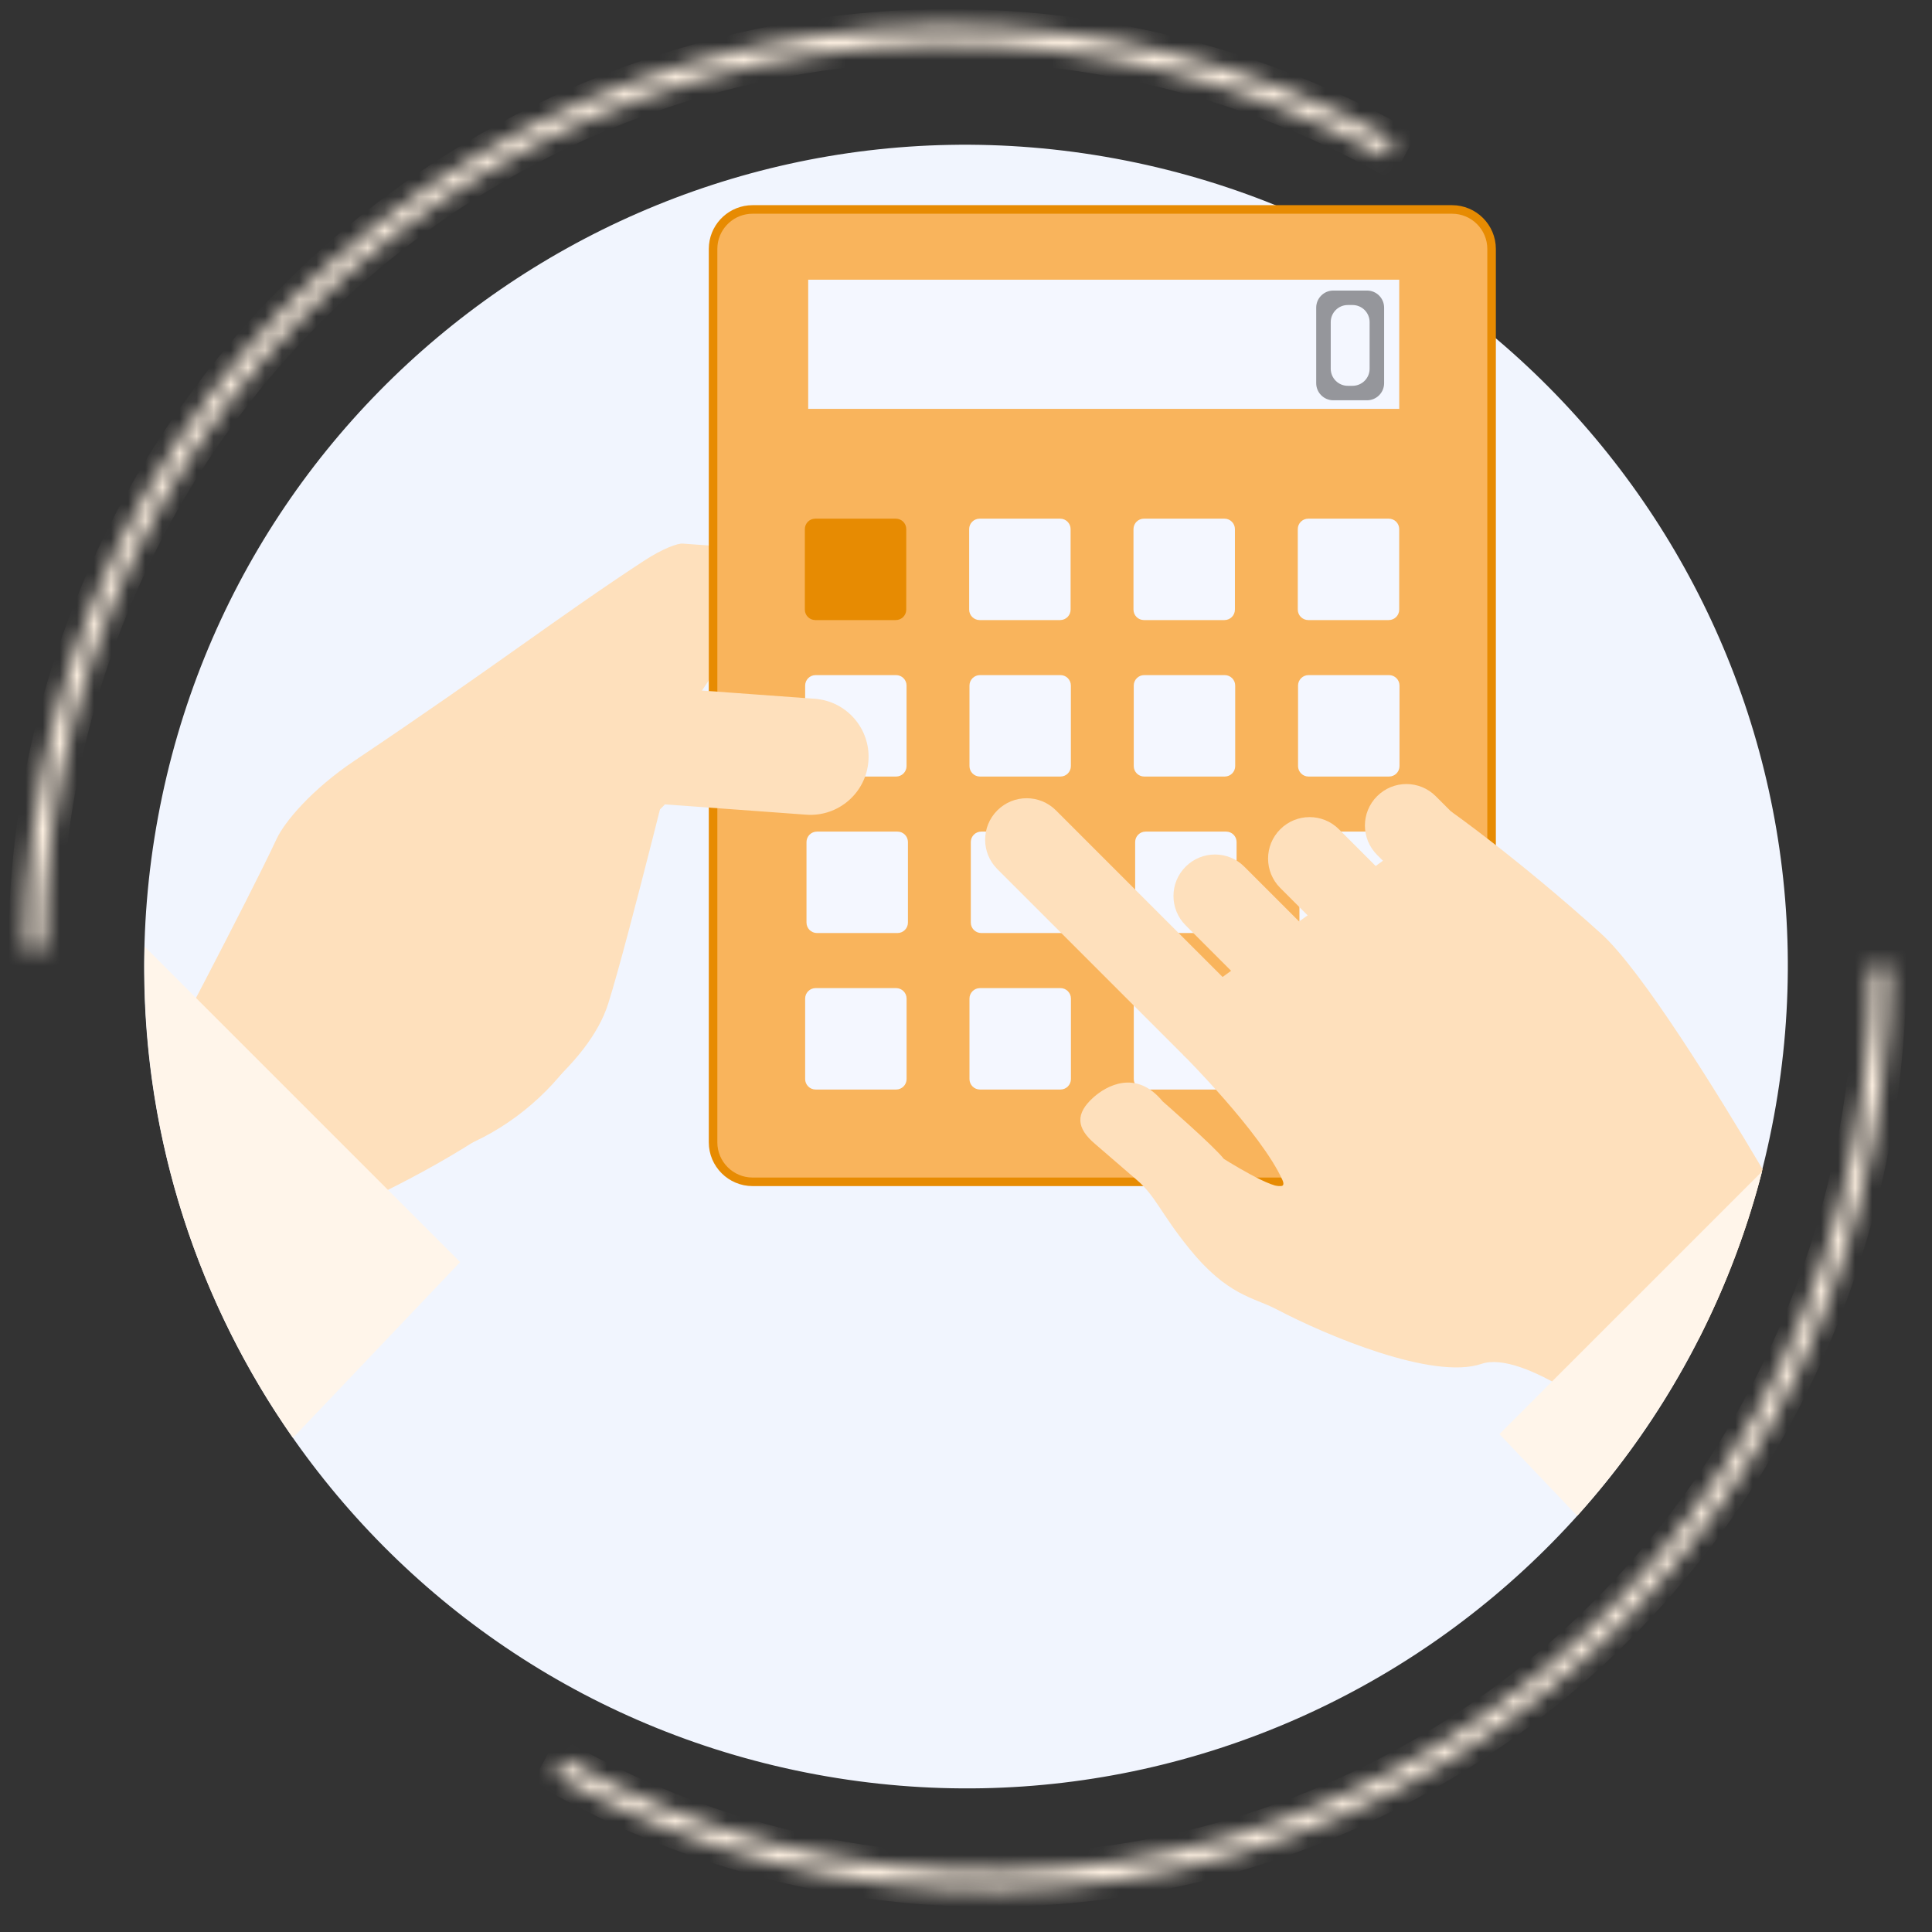
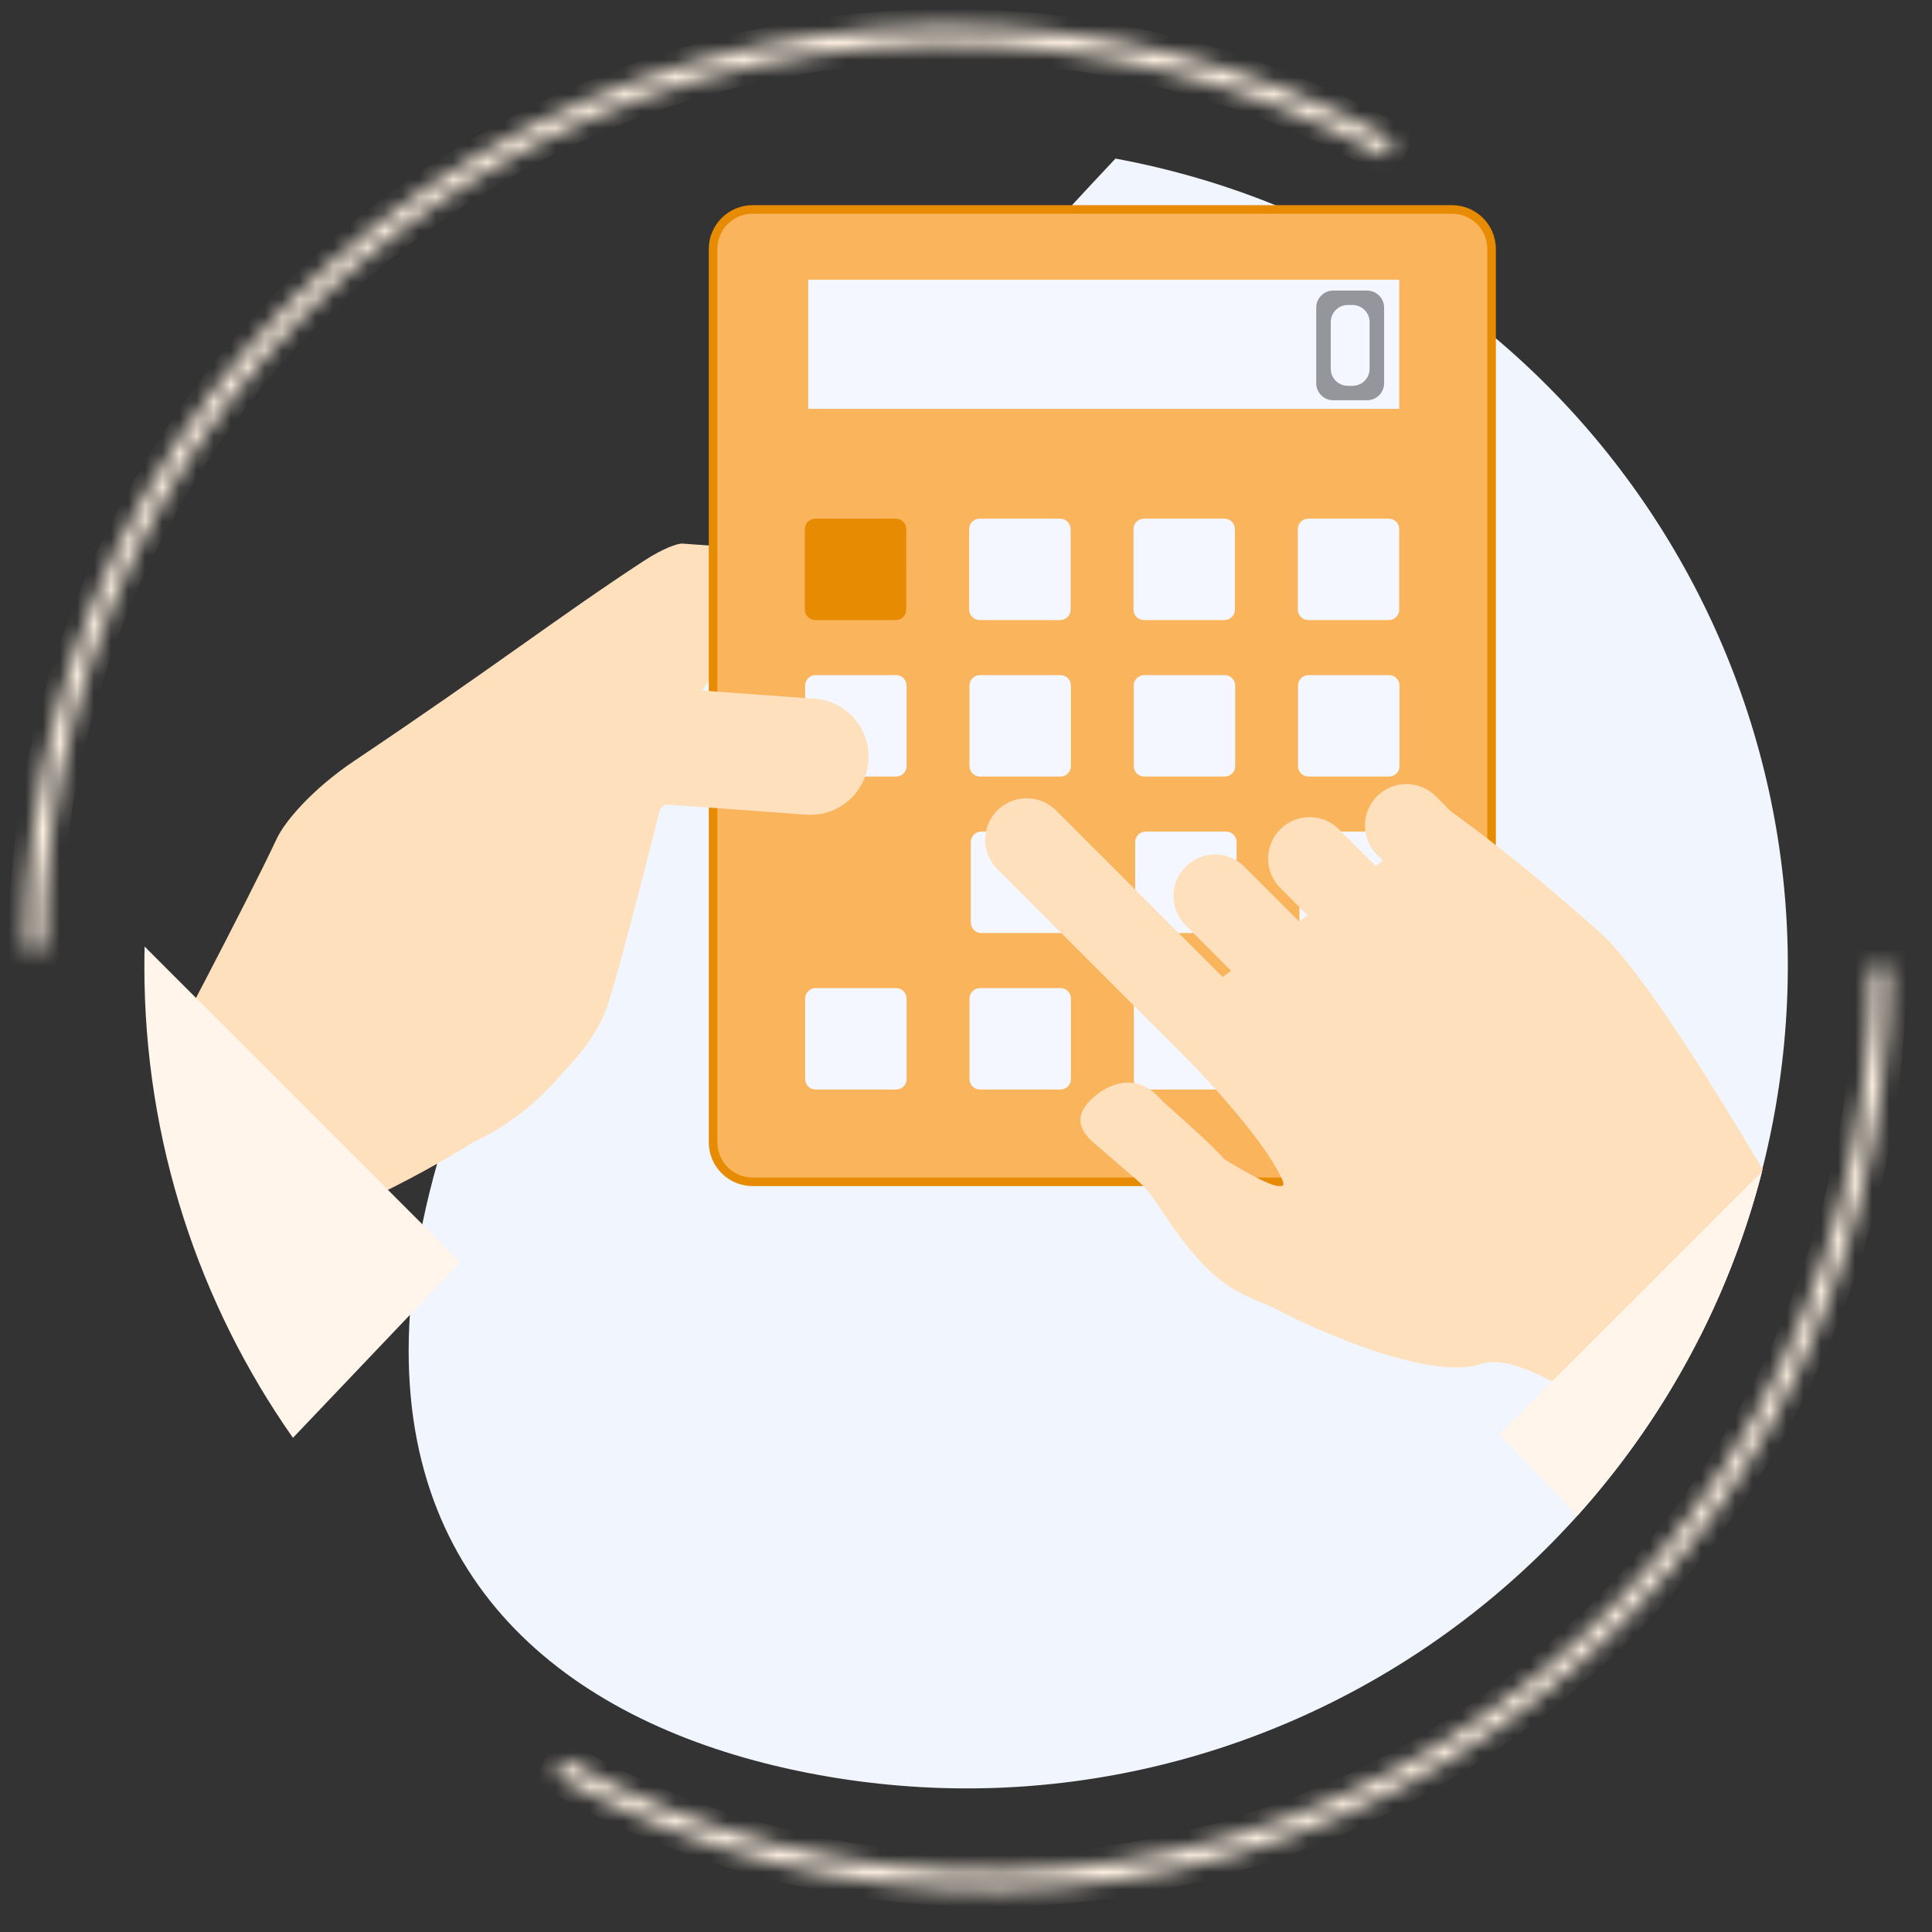
<svg xmlns="http://www.w3.org/2000/svg" width="113" height="113" viewBox="0 0 113 113" fill="none">
  <rect x="0" y="0" width="113" height="113" fill="#333333" stroke="none" />
  <mask id="mask0_836_10577" style="mask-type:luminance" maskUnits="userSpaceOnUse" x="32" y="56" width="79" height="55">
    <path d="M110.5 56.531C110.5 65.914 108.116 75.134 103.585 83.284C99.053 91.433 92.529 98.231 84.656 103.007C76.783 107.783 67.832 110.372 58.687 110.52C49.541 110.667 40.515 108.367 32.5 103.847L33.007 102.901C40.862 107.331 49.707 109.584 58.67 109.44C67.633 109.295 76.404 106.758 84.12 102.078C91.836 97.397 98.229 90.735 102.67 82.749C107.111 74.762 109.447 65.726 109.447 56.531H110.5Z" fill="white" />
  </mask>
  <g mask="url(#mask0_836_10577)">
    <path d="M110.5 56.531C110.5 65.914 108.116 75.134 103.585 83.284C99.053 91.433 92.529 98.231 84.656 103.007C76.783 107.783 67.832 110.372 58.687 110.52C49.541 110.667 40.515 108.367 32.5 103.847L33.007 102.901C40.862 107.331 49.707 109.584 58.67 109.44C67.633 109.295 76.404 106.758 84.12 102.078C91.836 97.397 98.229 90.735 102.67 82.749C107.111 74.762 109.447 65.726 109.447 56.531H110.5Z" stroke="#FFF2E3" stroke-width="2" />
  </g>
  <mask id="mask1_836_10577" style="mask-type:luminance" maskUnits="userSpaceOnUse" x="1" y="1" width="81" height="55">
    <path d="M1.5 55.528C1.5 46.146 3.945 36.926 8.593 28.776C13.242 20.626 19.934 13.828 28.009 9.052C36.085 4.276 45.266 1.687 54.647 1.54C64.028 1.392 73.286 3.692 81.507 8.212L80.987 9.158C72.93 4.729 63.857 2.475 54.664 2.62C45.471 2.764 36.473 5.302 28.559 9.982C20.645 14.662 14.087 21.324 9.531 29.311C4.976 37.298 2.58 46.334 2.58 55.528H1.5Z" fill="white" />
  </mask>
  <g mask="url(#mask1_836_10577)">
    <path d="M1.5 55.528C1.5 46.146 3.945 36.926 8.593 28.776C13.242 20.626 19.934 13.828 28.009 9.052C36.085 4.276 45.266 1.687 54.647 1.54C64.028 1.392 73.286 3.692 81.507 8.212L80.987 9.158C72.93 4.729 63.857 2.475 54.664 2.62C45.471 2.764 36.473 5.302 28.559 9.982C20.645 14.662 14.087 21.324 9.531 29.311C4.976 37.298 2.58 46.334 2.58 55.528H1.5Z" stroke="#FFF2E3" stroke-width="2" />
  </g>
-   <path d="M103.758 65.275C108.586 39.176 91.342 14.104 65.242 9.275C39.142 4.447 14.07 21.691 9.242 47.791C4.414 73.891 21.658 98.963 47.758 103.791C73.858 108.619 98.93 91.375 103.758 65.275Z" fill="#F1F5FE" />
+   <path d="M103.758 65.275C108.586 39.176 91.342 14.104 65.242 9.275C4.414 73.891 21.658 98.963 47.758 103.791C73.858 108.619 98.93 91.375 103.758 65.275Z" fill="#F1F5FE" />
  <path d="M17.207 72.052C17.207 72.052 33.307 65.911 35.579 58.684C36.749 54.967 39.921 42.047 39.921 42.047C40.258 41.756 42.476 37.978 41.903 39.507L53.72 41.273C56.049 41.442 58.072 39.694 58.242 37.365C58.412 35.039 56.663 33.015 54.336 32.845L39.923 31.794C39.645 31.774 38.781 32.069 37.659 32.805C32.7 36.048 28.95 38.983 20.746 44.485C18.222 46.177 16.646 48.071 16.188 49.049C14.435 52.795 9.167 62.747 9.167 62.747L17.207 72.052Z" fill="#FEE0BC" />
  <path d="M44.02 12.25H84.926C86.205 12.25 87.241 13.286 87.241 14.563V66.811C87.241 68.087 86.205 69.123 84.926 69.123H44.02C42.744 69.123 41.706 68.087 41.706 66.811V14.563L41.718 14.327C41.837 13.16 42.823 12.25 44.02 12.25Z" fill="#F9B45C" stroke="#E78B02" stroke-width="0.5" />
  <path d="M81.839 16.359H47.27V23.914H81.839V16.359Z" fill="#F4F7FF" />
  <path d="M62.618 35.657C62.618 35.993 62.345 36.267 62.007 36.267H57.297C56.96 36.267 56.685 35.992 56.685 35.657V30.946C56.685 30.609 56.96 30.336 57.297 30.336H62.007C62.344 30.336 62.618 30.61 62.618 30.946V35.657Z" fill="#F4F7FF" />
  <path d="M72.228 35.657C72.228 35.993 71.953 36.267 71.616 36.267H66.908C66.569 36.267 66.296 35.992 66.296 35.657L66.296 30.946C66.296 30.609 66.569 30.336 66.908 30.336H71.617C71.953 30.336 72.229 30.61 72.229 30.946V35.657H72.228Z" fill="#F4F7FF" />
  <path d="M81.838 35.657C81.838 35.993 81.565 36.267 81.226 36.267H76.519C76.18 36.267 75.906 35.992 75.906 35.657V30.946C75.906 30.609 76.18 30.336 76.519 30.336H81.226C81.565 30.336 81.838 30.61 81.838 30.946V35.657Z" fill="#F4F7FF" />
  <path d="M53.005 35.657C53.006 35.993 52.732 36.267 52.393 36.267H47.685C47.348 36.267 47.074 35.992 47.074 35.657V30.946C47.074 30.609 47.348 30.336 47.686 30.336H52.394C52.733 30.336 53.006 30.61 53.006 30.946L53.005 35.657Z" fill="#E78B02" />
  <path d="M62.634 44.807C62.634 45.145 62.363 45.419 62.025 45.419H57.315C56.977 45.419 56.703 45.145 56.703 44.807V40.098C56.703 39.761 56.977 39.486 57.315 39.486H62.025C62.363 39.486 62.634 39.761 62.634 40.098V44.807Z" fill="#F4F7FF" />
  <path d="M72.245 44.807C72.245 45.145 71.971 45.419 71.633 45.419H66.922C66.587 45.419 66.311 45.145 66.311 44.807V40.098C66.311 39.761 66.586 39.486 66.922 39.486H71.633C71.971 39.486 72.245 39.761 72.245 40.098V44.807Z" fill="#F4F7FF" />
  <path d="M81.855 44.807C81.855 45.145 81.582 45.419 81.243 45.419H76.533C76.197 45.419 75.921 45.145 75.921 44.807V40.098C75.922 39.761 76.197 39.486 76.533 39.486H81.243C81.582 39.486 81.855 39.761 81.855 40.098V44.807Z" fill="#F4F7FF" />
  <path d="M53.023 44.807C53.023 45.145 52.749 45.419 52.411 45.419H47.703C47.366 45.419 47.092 45.145 47.092 44.807V40.098C47.092 39.761 47.366 39.486 47.703 39.486H52.411C52.749 39.486 53.023 39.761 53.023 40.098V44.807Z" fill="#F4F7FF" />
  <path d="M62.714 53.961C62.714 54.297 62.44 54.572 62.103 54.572H57.394C57.054 54.572 56.781 54.297 56.781 53.961V49.25C56.781 48.913 57.054 48.639 57.394 48.639H62.103C62.44 48.639 62.714 48.914 62.714 49.25V53.961Z" fill="#F4F7FF" />
  <path d="M72.325 53.961C72.325 54.297 72.052 54.572 71.713 54.572H67.005C66.668 54.572 66.394 54.297 66.394 53.961V49.25C66.394 48.913 66.668 48.639 67.005 48.639H71.713C72.052 48.639 72.326 48.913 72.326 49.251L72.325 53.961Z" fill="#F4F7FF" />
  <path d="M81.935 53.961C81.935 54.297 81.661 54.572 81.323 54.572H76.614C76.277 54.572 76.002 54.297 76.002 53.961L76.002 49.251C76.002 48.913 76.277 48.639 76.614 48.639H81.323C81.66 48.639 81.935 48.913 81.935 49.251L81.935 53.961Z" fill="#F4F7FF" />
-   <path d="M53.104 53.961C53.104 54.297 52.83 54.572 52.493 54.572H47.784C47.445 54.572 47.171 54.297 47.171 53.961V49.25C47.171 48.913 47.445 48.639 47.784 48.639H52.493C52.83 48.639 53.104 48.914 53.104 49.25V53.961Z" fill="#F4F7FF" />
  <path d="M62.637 63.113C62.637 63.451 62.363 63.725 62.025 63.725H57.316C56.977 63.725 56.703 63.451 56.703 63.113V58.405C56.703 58.068 56.977 57.793 57.316 57.793H62.025C62.363 57.793 62.637 58.068 62.637 58.405V63.113Z" fill="#F4F7FF" />
  <path d="M72.246 63.113C72.246 63.451 71.971 63.725 71.634 63.725H66.925C66.588 63.725 66.313 63.451 66.313 63.113V58.405C66.313 58.068 66.588 57.793 66.925 57.793H71.634C71.971 57.793 72.246 58.068 72.246 58.405V63.113Z" fill="#F4F7FF" />
  <path d="M81.856 63.113C81.856 63.451 81.583 63.725 81.244 63.725H76.535C76.198 63.725 75.924 63.451 75.924 63.113V58.405C75.924 58.068 76.197 57.793 76.535 57.793H81.244C81.582 57.793 81.856 58.068 81.855 58.405L81.856 63.113Z" fill="#F4F7FF" />
  <path d="M53.025 63.113C53.025 63.451 52.75 63.725 52.414 63.725H47.703C47.367 63.725 47.092 63.451 47.092 63.113V58.405C47.092 58.068 47.367 57.793 47.703 57.793H52.414C52.75 57.793 53.025 58.068 53.025 58.405V63.113Z" fill="#F4F7FF" />
  <path d="M80.955 22.412C80.955 22.964 80.508 23.412 79.955 23.412L77.983 23.412C77.431 23.412 76.983 22.964 76.983 22.412V17.994C76.983 17.442 77.431 16.994 77.983 16.994H79.955C80.508 16.994 80.955 17.442 80.955 17.994V22.412ZM77.833 21.566C77.833 22.118 78.28 22.565 78.832 22.566L79.107 22.566C79.659 22.566 80.107 22.119 80.107 21.566V18.84C80.107 18.287 79.659 17.84 79.107 17.84L78.832 17.84C78.28 17.84 77.833 18.288 77.833 18.84V21.566Z" fill="#95969B" />
  <path d="M34.447 51.091C36.867 48.94 38.791 47.208 38.884 47.046L47.157 47.65C49.027 47.786 50.657 46.379 50.793 44.507C50.931 42.635 49.523 41.004 47.65 40.87L34.686 39.925C33.634 39.849 32.67 40.27 31.995 40.976C31.912 41.037 31.823 41.083 31.744 41.152L18.129 52.916C17.379 53.564 16.889 54.399 16.657 55.289C14.638 58.864 14.556 62.871 16.819 65.49C19.943 69.106 26.337 68.702 31.101 64.585C35.65 60.654 37.054 54.763 34.447 51.091Z" fill="#FEE0BC" />
  <path d="M26.913 73.818L8.459 55.363C8.45 55.752 8.444 56.141 8.444 56.531C8.444 66.787 11.66 76.292 17.134 84.097L26.913 73.818Z" fill="#FFF5EA" />
  <path d="M58.331 50.831C57.382 49.881 57.382 48.348 58.331 47.399C59.279 46.45 60.817 46.45 61.763 47.4L72.638 58.273C73.587 59.219 73.587 60.758 72.638 61.705C71.691 62.653 70.154 62.653 69.206 61.705L58.331 50.831Z" fill="#FEE0BC" />
  <path d="M69.347 54.122C68.397 53.172 68.397 51.638 69.347 50.69C70.293 49.741 71.832 49.741 72.778 50.69L83.653 61.565C84.601 62.511 84.601 64.049 83.653 64.996C82.706 65.944 81.169 65.944 80.22 64.996L69.347 54.122Z" fill="#FEE0BC" />
  <path d="M74.88 51.935C73.93 50.985 73.931 49.451 74.88 48.503C75.828 47.554 77.366 47.554 78.313 48.503L89.186 59.378C90.136 60.324 90.135 61.862 89.186 62.809C88.239 63.757 86.703 63.757 85.753 62.81L74.88 51.935Z" fill="#FEE0BC" />
  <path d="M80.544 50.001C79.594 49.051 79.594 47.518 80.544 46.569C81.491 45.62 83.029 45.62 83.976 46.57L94.851 57.443C95.799 58.39 95.799 59.928 94.851 60.875C93.904 61.822 92.366 61.822 91.418 60.875L80.544 50.001Z" fill="#FEE0BC" />
  <path d="M93.64 54.6C88.721 50.167 84.865 47.459 84.865 47.459L71.429 57.199L69.207 61.702C69.207 61.702 73.767 66.262 75.006 69.013C75.548 70.216 72.213 68.178 71.58 67.781C71.015 67.047 68.004 64.42 68.004 64.42C66.452 62.528 64.718 63.503 63.962 64.177C62.884 65.137 62.946 65.976 64.051 66.909L66.475 69.001C67.58 69.933 67.885 70.96 69.552 73.021C71.806 75.805 73.309 75.866 74.665 76.579C77.601 78.124 83.823 80.733 86.644 79.772C89.108 78.929 94.453 83.25 94.453 83.25L99.38 78.266C100.961 75.152 102.214 71.843 103.091 68.385C100.417 63.868 96.009 56.736 93.64 54.6Z" fill="#FEE0BC" />
  <path d="M92.248 88.661C97.341 82.999 101.109 76.122 103.061 68.516L87.698 83.878L92.248 88.661Z" fill="#FFF5EA" />
</svg>